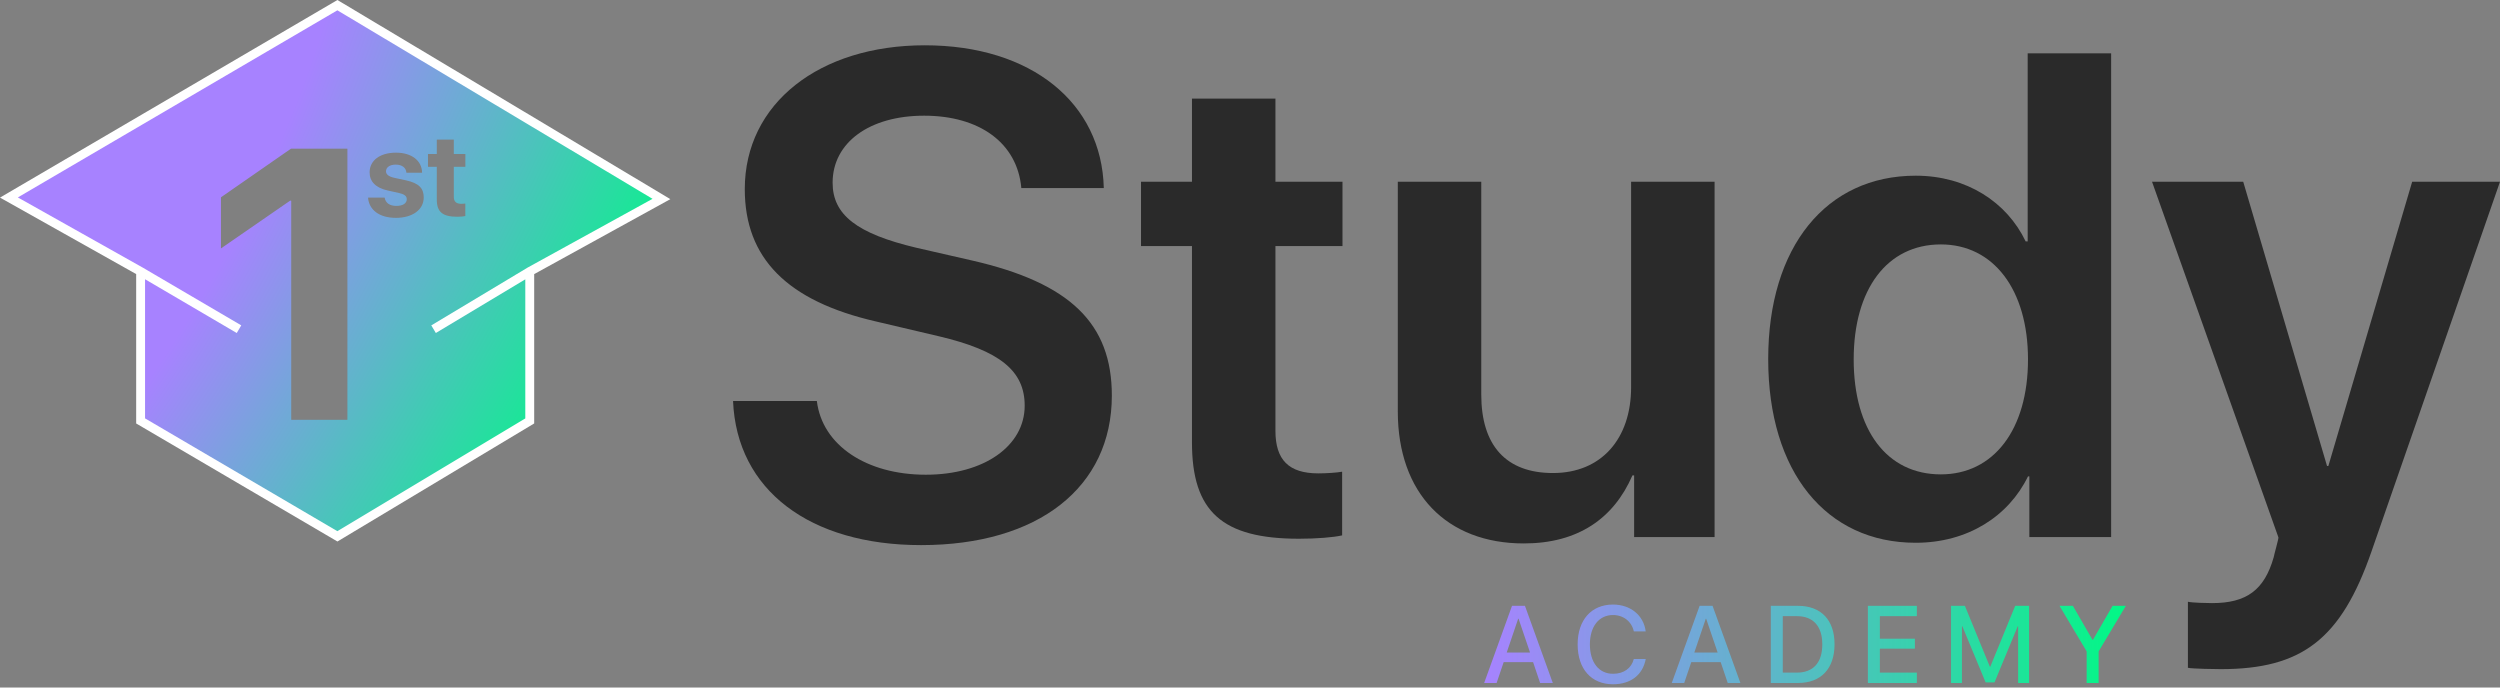
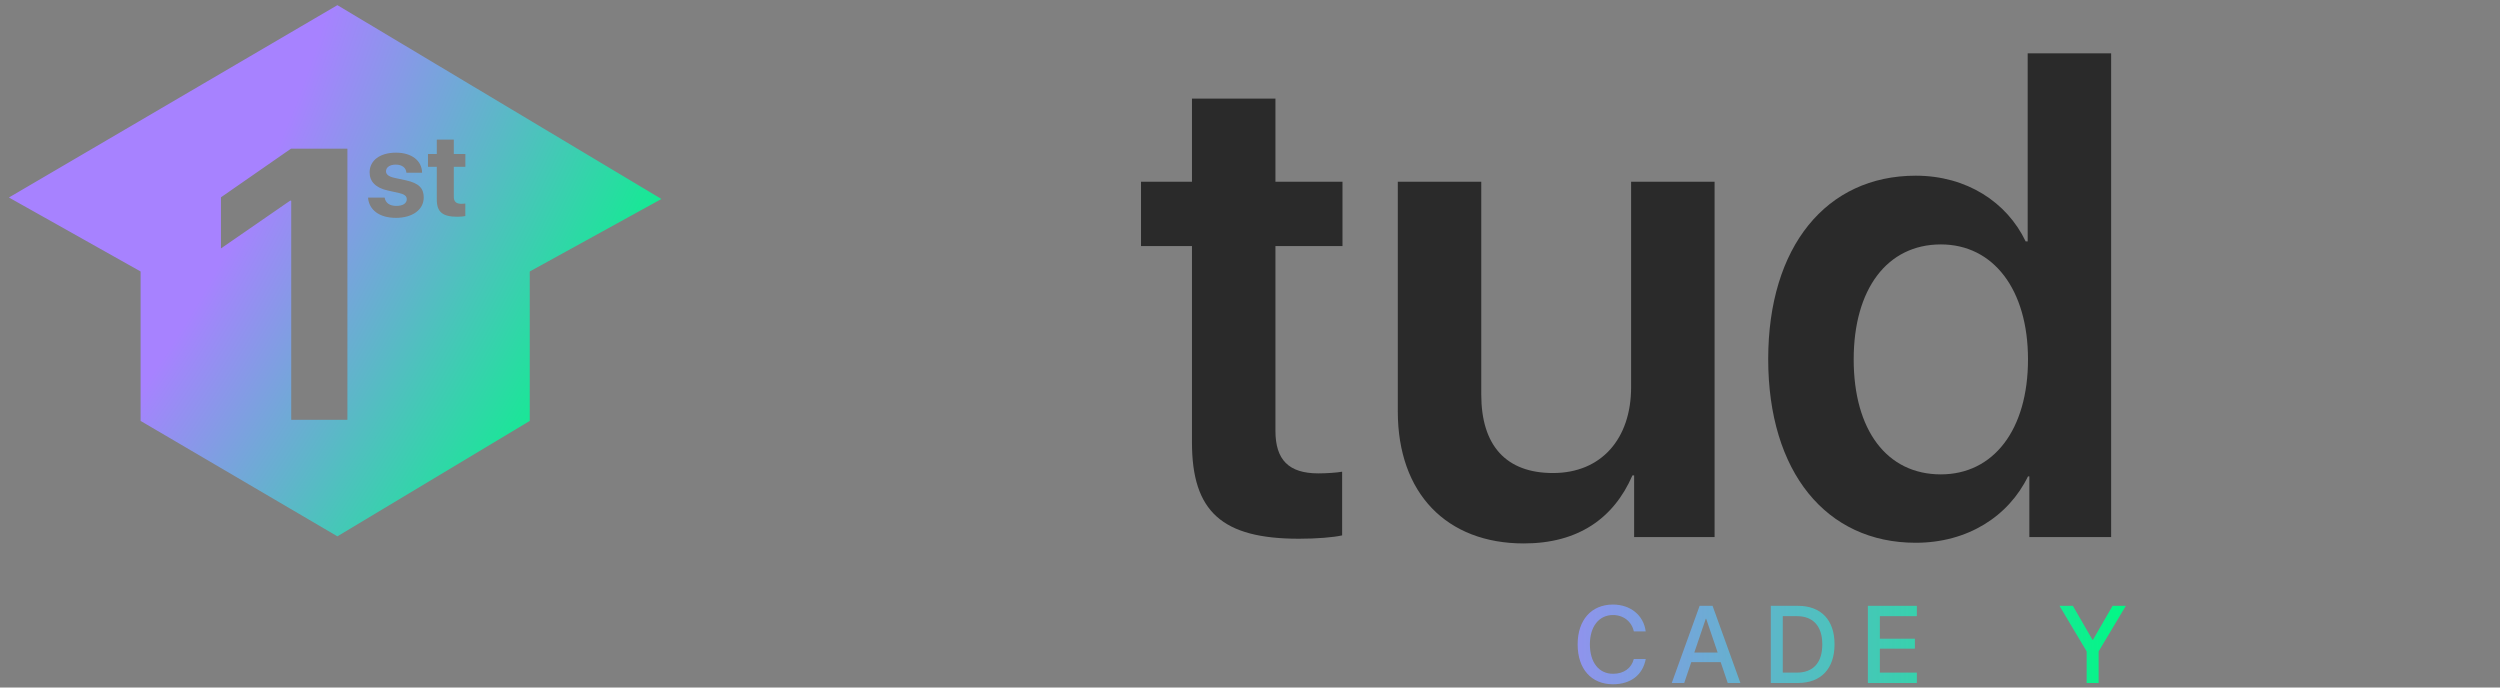
<svg xmlns="http://www.w3.org/2000/svg" width="160" height="44" viewBox="0 0 160 44" fill="none">
  <rect x="0" y="0" width="160" height="44" fill="#808080" stroke="none" />
-   <path d="M142.129 42.825C141.828 42.825 140.305 42.804 140.026 42.739V38.513C140.305 38.577 141.249 38.599 141.571 38.599C143.781 38.599 144.918 37.762 145.518 35.659C145.518 35.595 145.84 34.458 145.819 34.394L137.73 11.631H143.566L148.93 29.824H149.015L154.379 11.631H160L151.783 35.273C149.831 40.916 147.321 42.825 142.129 42.825Z" fill="#2A2A2A" />
  <path d="M122.605 34.737C116.877 34.737 113.165 30.21 113.165 22.98C113.165 15.793 116.877 11.244 122.605 11.244C125.866 11.244 128.441 12.939 129.642 15.449H129.771V3.414H135.113V34.372H129.878V30.489H129.792C128.548 33.042 125.931 34.737 122.605 34.737ZM124.214 15.643C120.782 15.643 118.636 18.496 118.636 23.001C118.636 27.528 120.76 30.36 124.214 30.36C127.583 30.36 129.792 27.507 129.792 23.001C129.792 18.539 127.583 15.643 124.214 15.643Z" fill="#2A2A2A" />
  <path d="M109.733 11.631V34.372H104.584V30.424H104.476C103.275 33.192 100.979 34.78 97.525 34.78C92.591 34.78 89.459 31.583 89.459 26.327V11.631H94.801V25.254C94.801 28.515 96.388 30.274 99.392 30.274C102.481 30.274 104.391 28.086 104.391 24.782V11.631H109.733Z" fill="#2A2A2A" />
  <path d="M76.286 6.31H81.628V11.631H85.919V15.75H81.628V27.571C81.628 29.438 82.486 30.296 84.374 30.296C84.867 30.296 85.554 30.253 85.897 30.189V34.265C85.318 34.394 84.267 34.479 83.13 34.479C78.217 34.479 76.286 32.742 76.286 28.322V15.75H73.025V11.631H76.286V6.31Z" fill="#2A2A2A" />
-   <path d="M46.915 25.662H52.278C52.622 28.515 55.475 30.382 59.251 30.382C62.984 30.382 65.58 28.537 65.58 25.962C65.58 23.731 63.992 22.444 60.088 21.521L56.076 20.577C50.369 19.268 47.666 16.522 47.666 12.103C47.666 6.61 52.45 2.899 59.187 2.899C66.009 2.899 70.514 6.589 70.643 12.038H65.365C65.108 9.142 62.684 7.404 59.144 7.404C55.647 7.404 53.287 9.12 53.287 11.695C53.287 13.755 54.853 14.956 58.65 15.857L62.212 16.672C68.498 18.11 71.158 20.706 71.158 25.318C71.158 31.197 66.438 34.887 58.951 34.887C51.828 34.887 47.151 31.369 46.915 25.662Z" fill="#2A2A2A" />
  <path d="M134.312 43.711H133.546V41.688L131.807 38.773H132.663L133.922 40.953H133.946L135.205 38.773H136.054L134.312 41.688V43.711Z" fill="url(#paint0_linear_257_525)" />
-   <path d="M129.862 43.711H129.161V40.077H129.137L127.648 43.673H127.08L125.588 40.077H125.564V43.711H124.866V38.773H125.753L127.351 42.67H127.378L128.972 38.773H129.862V43.711Z" fill="url(#paint1_linear_257_525)" />
  <path d="M122.678 43.047V43.711H119.544V38.773H122.678V39.434H120.31V40.877H122.552V41.514H120.31V43.047H122.678Z" fill="url(#paint2_linear_257_525)" />
  <path d="M113.332 38.773H115.074C116.541 38.773 117.411 39.676 117.411 41.233C117.411 42.794 116.545 43.711 115.074 43.711H113.332V38.773ZM114.098 39.434V43.047H115.002C116.049 43.047 116.627 42.407 116.627 41.24C116.627 40.077 116.045 39.434 115.002 39.434H114.098Z" fill="url(#paint3_linear_257_525)" />
  <path d="M110.575 43.711L110.124 42.376H108.242L107.79 43.711H106.993L108.776 38.773H109.604L111.386 43.711H110.575ZM109.172 39.594L108.437 41.76H109.929L109.193 39.594H109.172Z" fill="url(#paint4_linear_257_525)" />
  <path d="M103.231 43.793C101.845 43.793 100.969 42.814 100.969 41.24C100.969 39.676 101.852 38.691 103.231 38.691C104.35 38.691 105.195 39.379 105.325 40.409H104.565C104.428 39.776 103.901 39.362 103.231 39.362C102.334 39.362 101.753 40.097 101.753 41.24C101.753 42.393 102.327 43.122 103.234 43.122C103.922 43.122 104.411 42.77 104.565 42.174H105.328C105.14 43.194 104.367 43.793 103.231 43.793Z" fill="url(#paint5_linear_257_525)" />
-   <path d="M98.568 43.711L98.117 42.376H96.235L95.783 43.711H94.986L96.769 38.773H97.597L99.379 43.711H98.568ZM97.165 39.594L96.43 41.76H97.922L97.186 39.594H97.165Z" fill="url(#paint6_linear_257_525)" />
  <path d="M42.331 12.735L33.904 17.375V26.939L21.593 34.325L8.999 26.939V17.375L0.571 12.64L21.593 0.33L42.331 12.735ZM14.141 12.628V15.899L18.566 12.844H18.638V26.866H22.234V9.513H18.626L14.141 12.628ZM25.342 9.77C24.316 9.77 23.655 10.27 23.655 11.032C23.655 11.621 24.044 12.017 24.801 12.189L25.54 12.353C25.898 12.439 26.033 12.551 26.033 12.752C26.033 13.013 25.782 13.178 25.368 13.178C24.935 13.178 24.67 12.984 24.618 12.648H23.555C23.614 13.428 24.271 13.943 25.338 13.943C26.395 13.943 27.119 13.424 27.119 12.636C27.119 12.039 26.794 11.722 25.992 11.543L25.227 11.379C24.876 11.297 24.704 11.162 24.704 10.964C24.704 10.707 24.95 10.535 25.327 10.535C25.73 10.535 25.988 10.733 26.01 11.054H27.014C26.999 10.278 26.346 9.77 25.342 9.77ZM27.955 8.934V9.856H27.391V10.677H27.955V12.778C27.955 13.558 28.32 13.872 29.261 13.872C29.481 13.872 29.668 13.853 29.78 13.827V13.025C29.712 13.036 29.612 13.043 29.515 13.043C29.194 13.043 29.044 12.898 29.044 12.592V10.677H29.783V9.856H29.044V8.934H27.955Z" fill="url(#paint7_radial_257_525)" />
-   <path d="M42.902 12.745L34.188 17.543V27.1L21.595 34.656L8.715 27.102V17.541L0 12.646L21.595 0L42.902 12.745ZM1.142 12.635L9.138 17.128L9.14 17.129L9.142 17.13L15.44 20.823L15.152 21.313L9.283 17.871V26.776L21.591 33.995L33.619 26.779V17.877L27.894 21.312L27.602 20.825L33.757 17.131L33.766 17.126L41.761 12.725L21.592 0.66L1.142 12.635Z" fill="white" />
  <defs>
    <linearGradient id="paint0_linear_257_525" x1="94.887" y1="41.243" x2="136.156" y2="41.243" gradientUnits="userSpaceOnUse">
      <stop stop-color="#A782FF" />
      <stop offset="1" stop-color="#01F885" />
    </linearGradient>
    <linearGradient id="paint1_linear_257_525" x1="94.887" y1="41.243" x2="136.156" y2="41.243" gradientUnits="userSpaceOnUse">
      <stop stop-color="#A782FF" />
      <stop offset="1" stop-color="#01F885" />
    </linearGradient>
    <linearGradient id="paint2_linear_257_525" x1="94.887" y1="41.243" x2="136.156" y2="41.243" gradientUnits="userSpaceOnUse">
      <stop stop-color="#A782FF" />
      <stop offset="1" stop-color="#01F885" />
    </linearGradient>
    <linearGradient id="paint3_linear_257_525" x1="94.887" y1="41.243" x2="136.157" y2="41.243" gradientUnits="userSpaceOnUse">
      <stop stop-color="#A782FF" />
      <stop offset="1" stop-color="#01F885" />
    </linearGradient>
    <linearGradient id="paint4_linear_257_525" x1="94.887" y1="41.243" x2="136.156" y2="41.243" gradientUnits="userSpaceOnUse">
      <stop stop-color="#A782FF" />
      <stop offset="1" stop-color="#01F885" />
    </linearGradient>
    <linearGradient id="paint5_linear_257_525" x1="94.887" y1="41.243" x2="136.156" y2="41.243" gradientUnits="userSpaceOnUse">
      <stop stop-color="#A782FF" />
      <stop offset="1" stop-color="#01F885" />
    </linearGradient>
    <linearGradient id="paint6_linear_257_525" x1="94.887" y1="41.243" x2="136.156" y2="41.243" gradientUnits="userSpaceOnUse">
      <stop stop-color="#A782FF" />
      <stop offset="1" stop-color="#01F885" />
    </linearGradient>
    <radialGradient id="paint7_radial_257_525" cx="0" cy="0" r="1" gradientTransform="matrix(42.897 5.966 -48.054 92.417 0.571 12.546)" gradientUnits="userSpaceOnUse">
      <stop offset="0.343" stop-color="#A782FF" />
      <stop offset="0.986" stop-color="#01F885" />
    </radialGradient>
  </defs>
</svg>